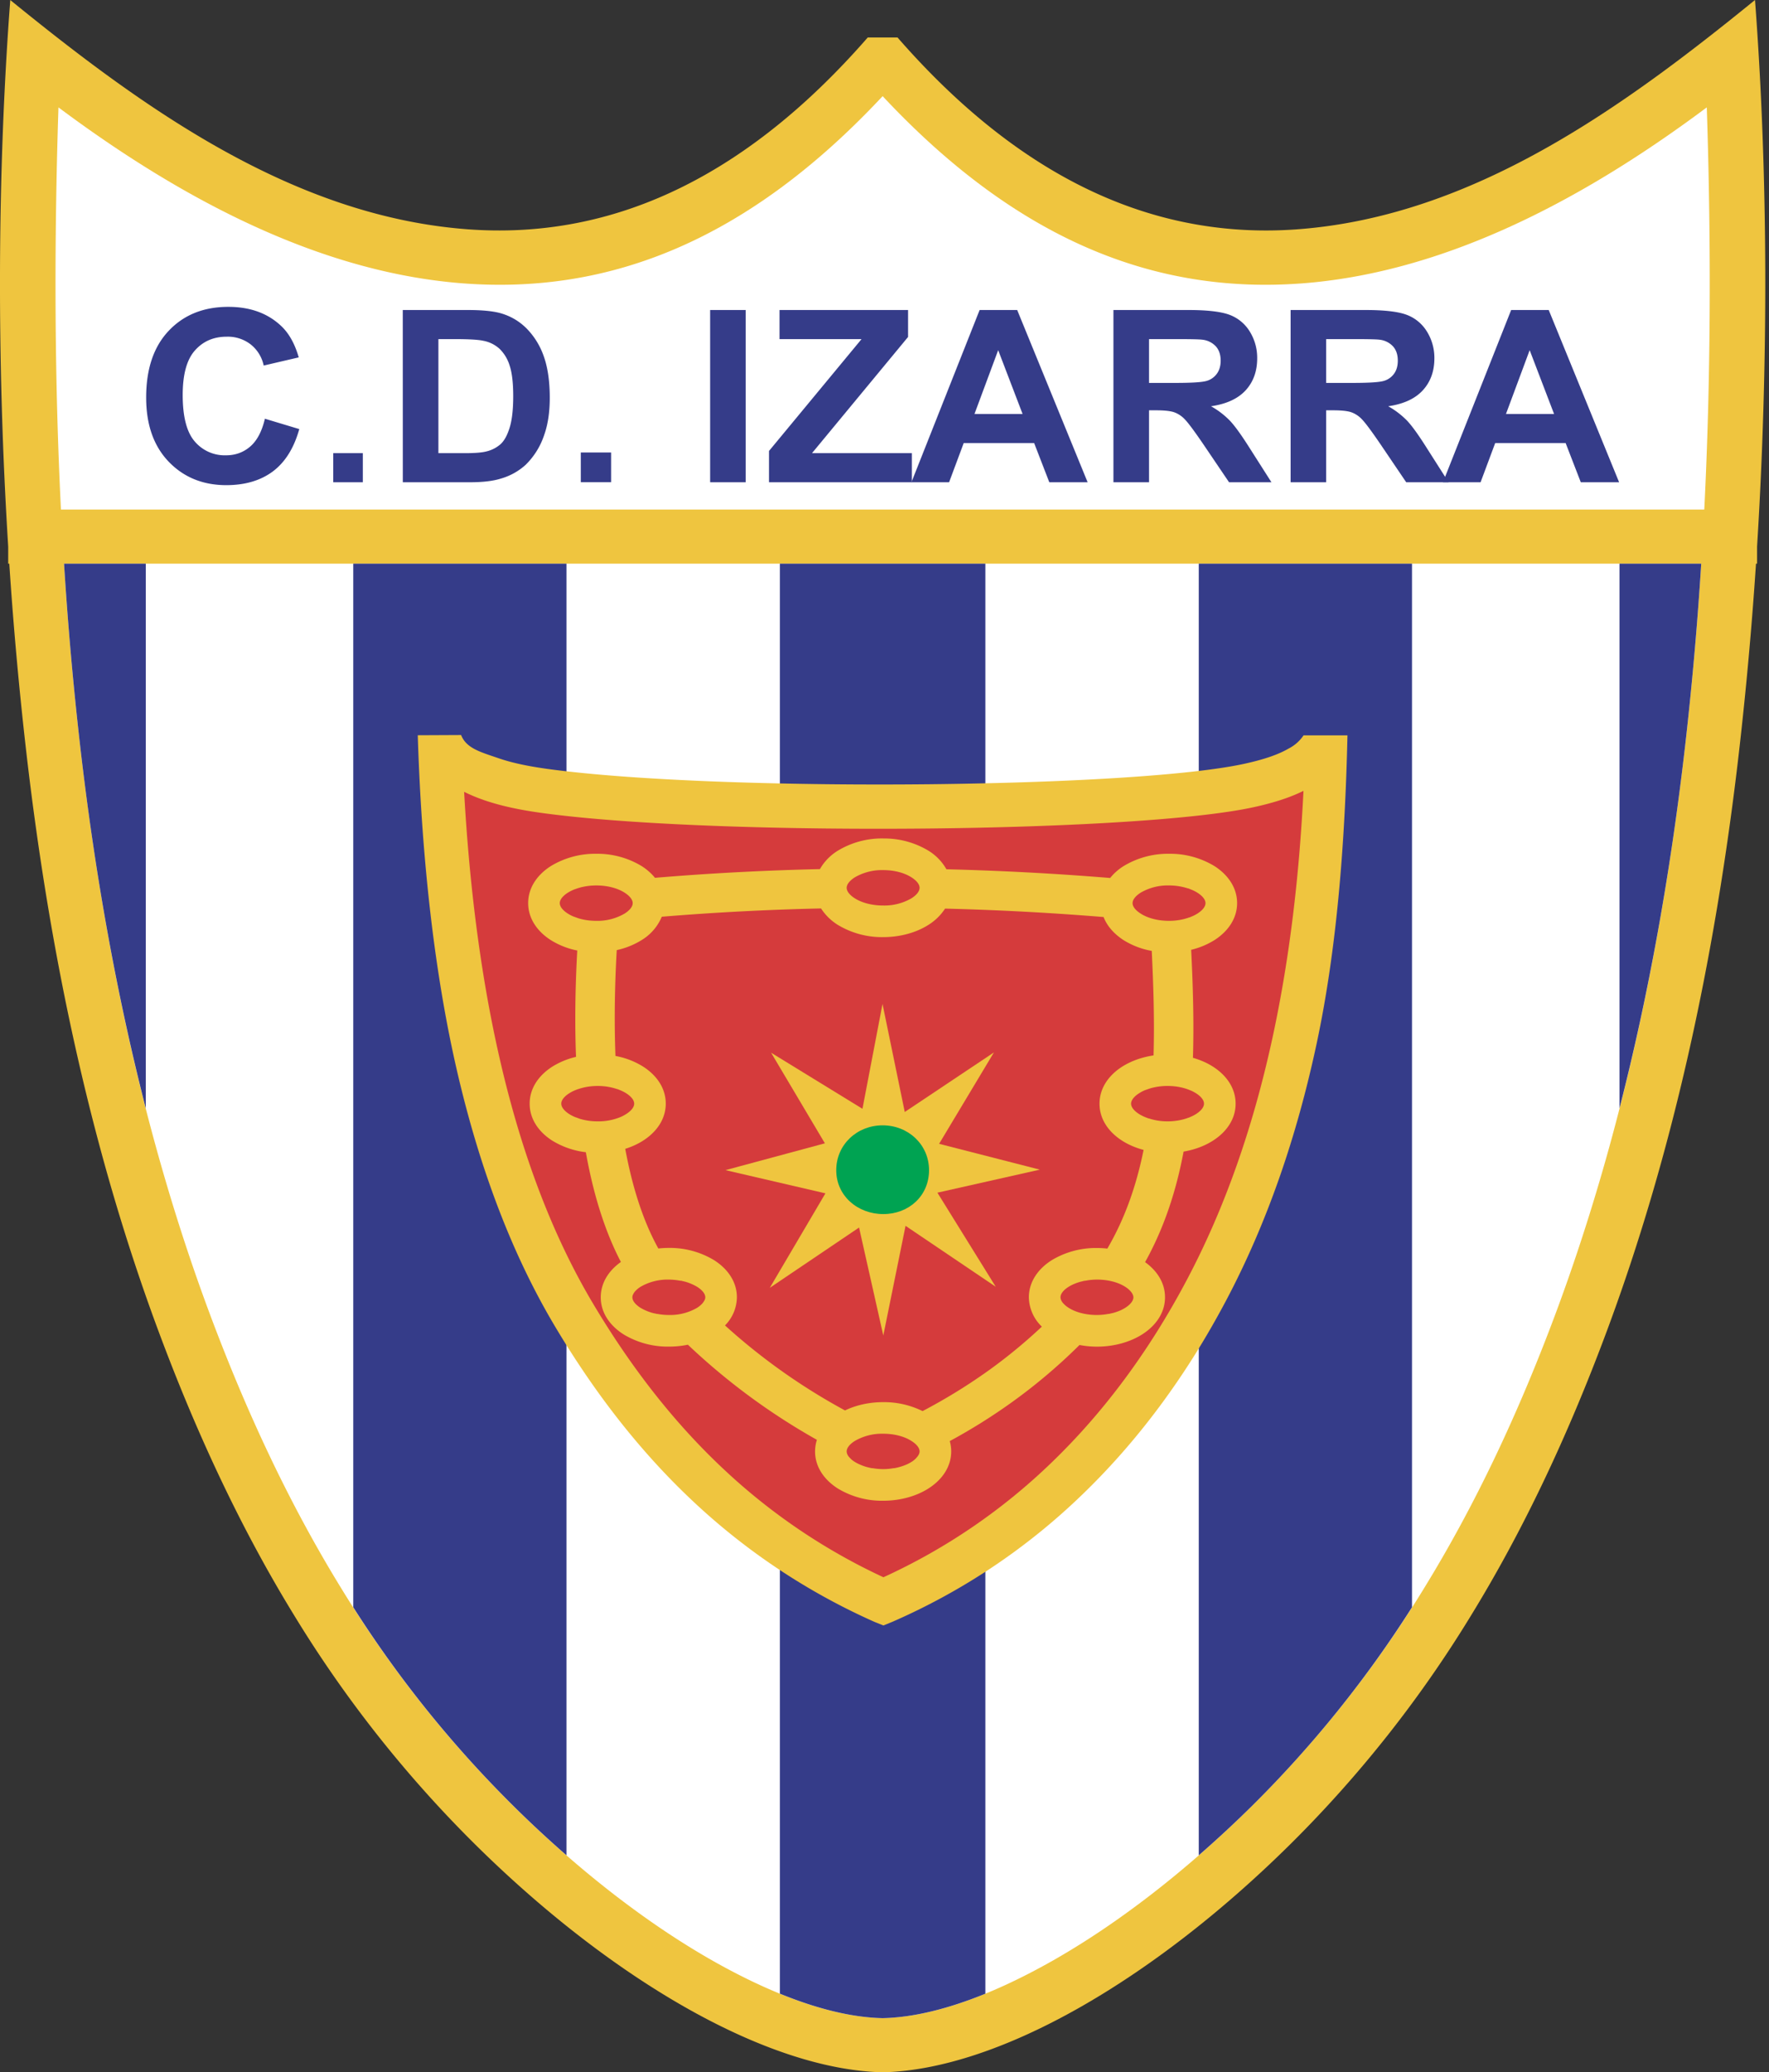
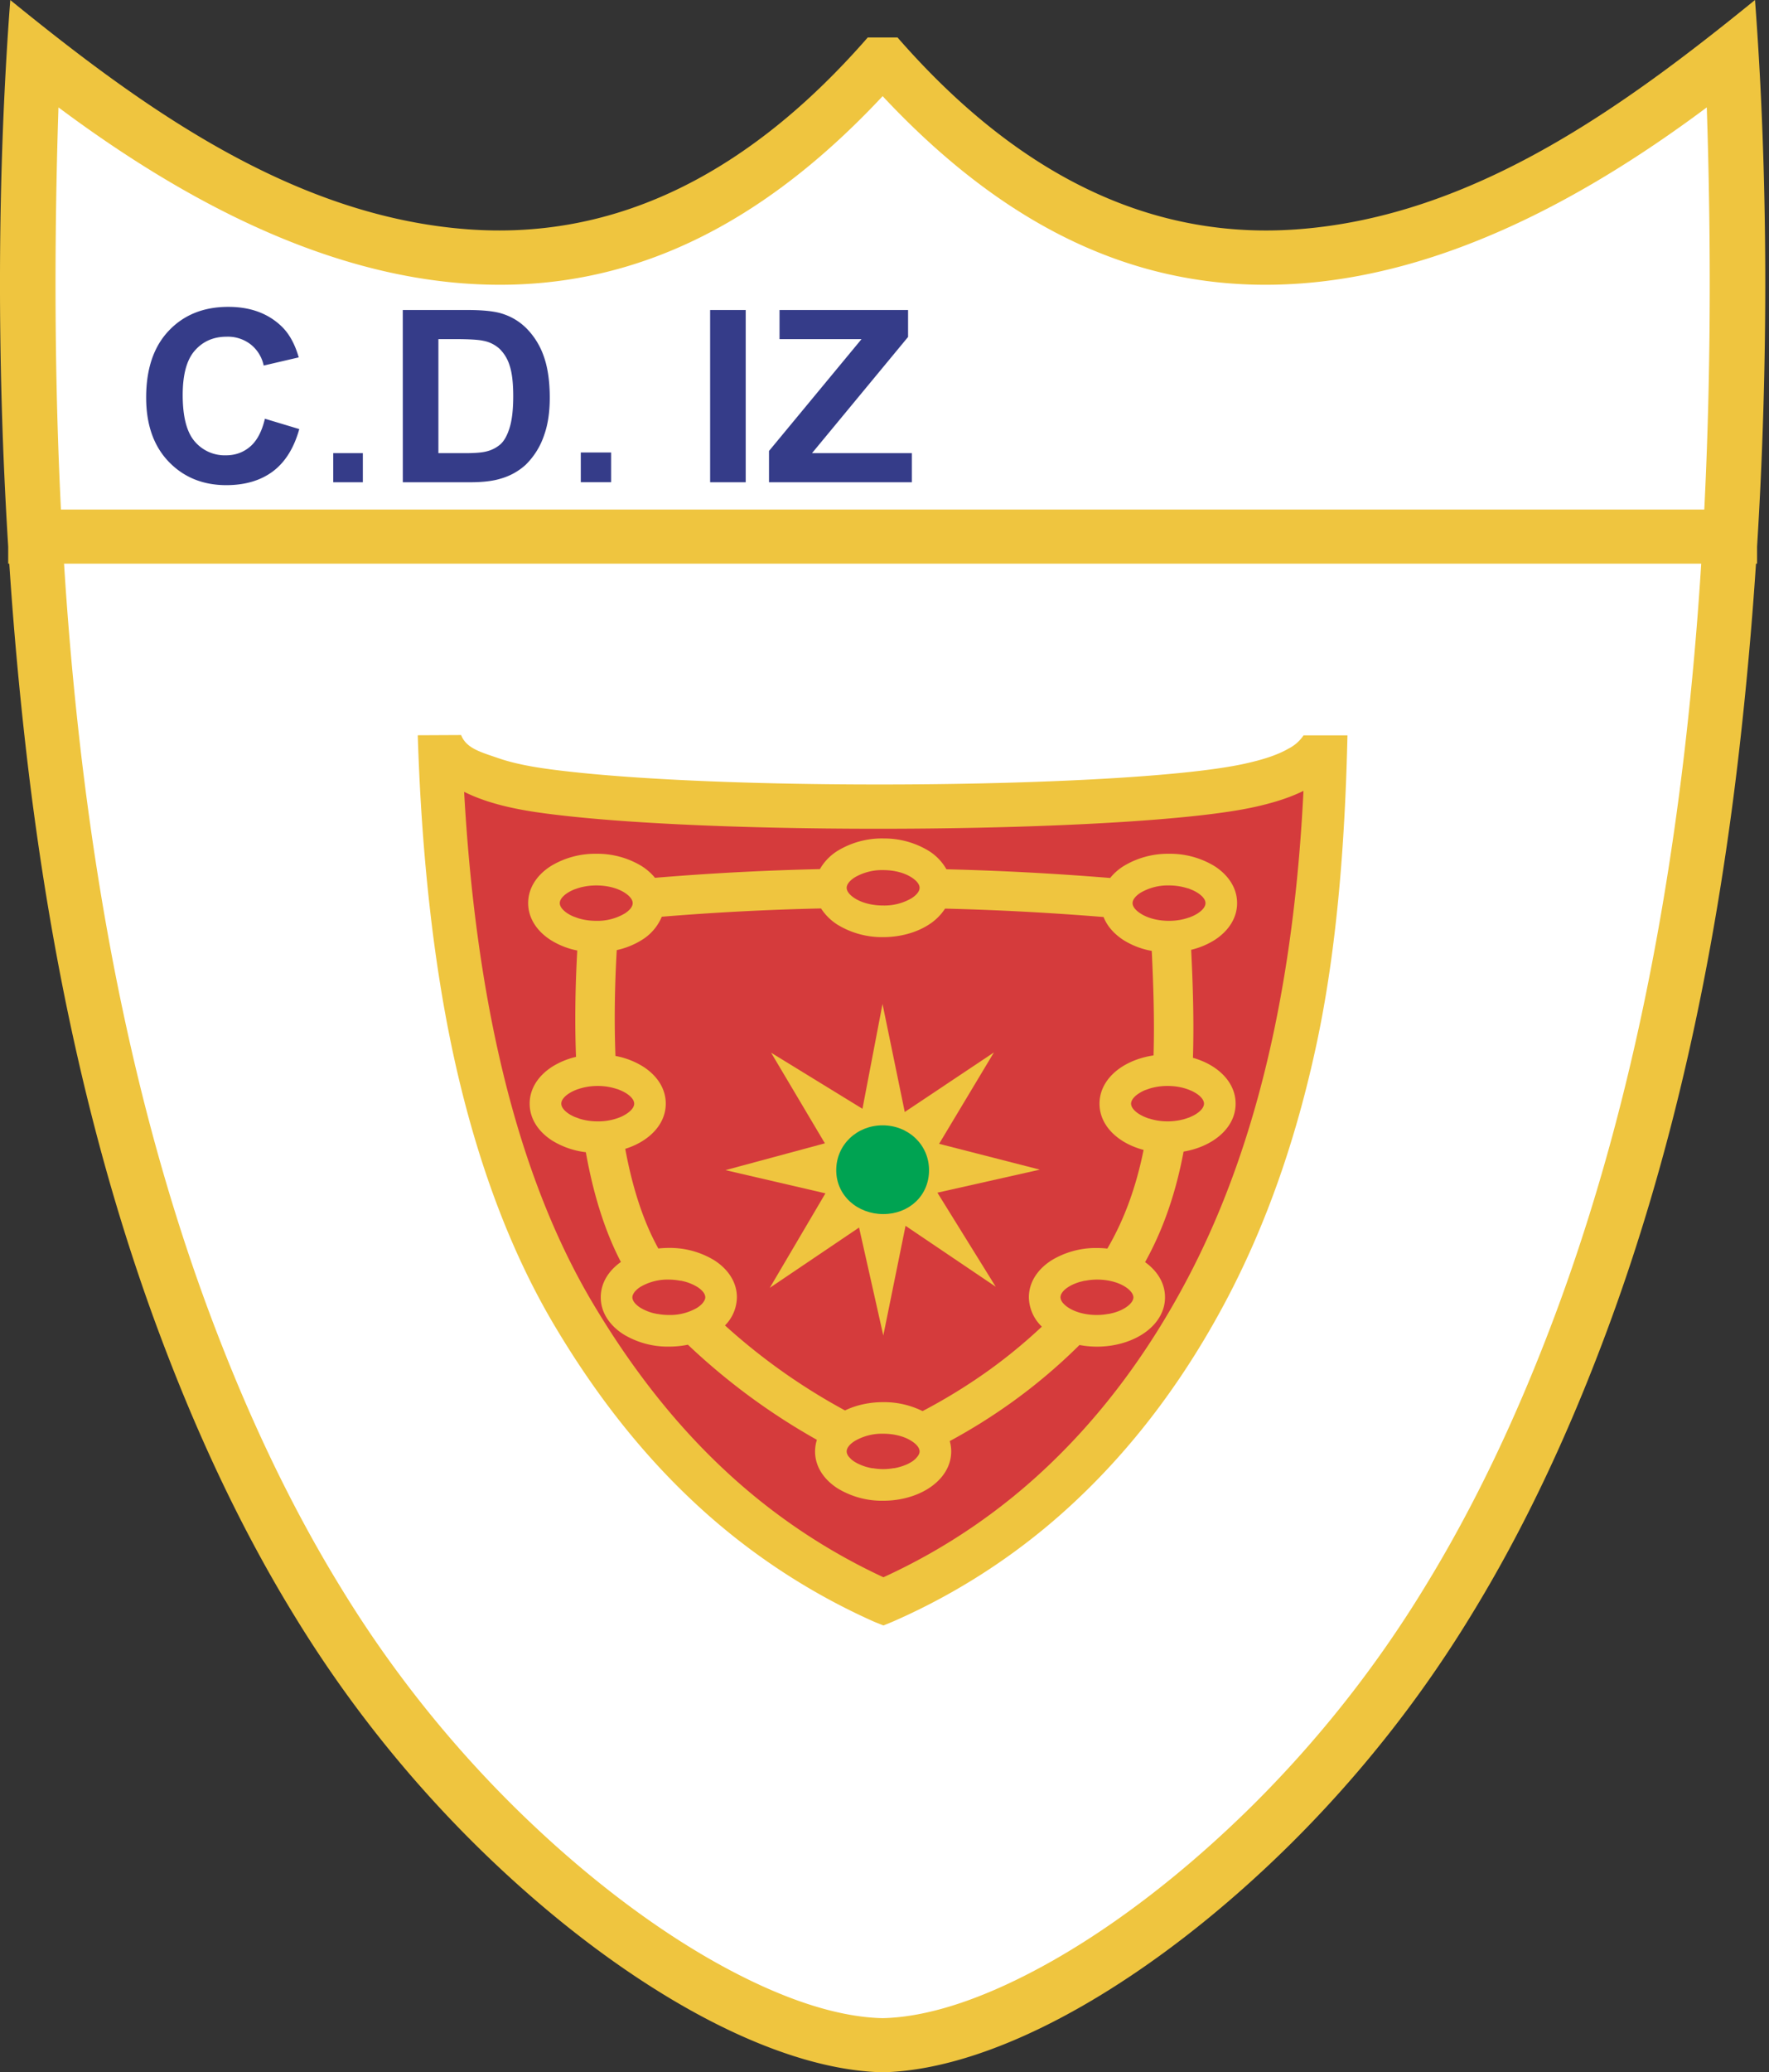
<svg xmlns="http://www.w3.org/2000/svg" width="427" height="500" fill="none">
  <rect width="100%" height="100%" fill="#333333" stroke="none" />
  <path fill="#efc53f" fill-rule="evenodd" d="M2.48 0c-3.19 42.17-3.25 87.87-.5 131.9v4.1h.26a943 943 0 0 0 4.1 45.39c5.93 51.49 16.4 98.1 31.92 139.8 9.54 25.64 20.34 48.38 32.86 68.75a291 291 0 0 0 43.64 55.15c16.78 16.58 34.35 30.02 51.02 39.44 17.16 9.7 33.5 15.17 47.27 15.47 13.76-.3 30.1-5.76 47.27-15.47 16.67-9.42 34.24-22.86 51.02-39.44a291 291 0 0 0 43.64-55.15c12.52-20.37 23.32-43.11 32.86-68.74 15.52-41.7 25.99-88.32 31.92-139.81a943 943 0 0 0 4.1-45.39h.26v-4.1c2.74-44.03 2.69-89.73-.5-131.9-31.9 25.93-68.08 52.2-110.48 55.33-32.82 2.42-65.38-10.62-96.5-46.29h-7.18c-31.12 35.67-63.68 48.7-96.5 46.29C70.55 52.2 34.36 25.93 2.47 0" clip-rule="evenodd" />
  <path fill="#fff" fill-rule="evenodd" d="M15.46 136a859 859 0 0 0 3.88 43.9c5.83 50.53 16.04 96.13 31.16 136.74 9.2 24.7 19.64 46.68 31.78 66.44a278 278 0 0 0 41.65 52.69c16.01 15.82 32.63 28.56 48.25 37.4 15.32 8.65 29.3 13.52 40.87 13.77 11.58-.25 25.55-5.12 40.87-13.77 15.62-8.84 32.24-21.58 48.25-37.4a278 278 0 0 0 41.65-52.69c12.14-19.76 22.58-41.74 31.78-66.44 15.11-40.6 25.33-86.2 31.16-136.73a860 860 0 0 0 3.88-43.91zM213.05 23.2c-32.7 34.97-65.98 47.77-101.02 45.19-32.84-2.43-65.79-18.5-97.92-42.48-1.1 33.9-.93 66.25.6 97.03h396.67c1.54-30.78 1.71-63.13.6-97.03-32.12 23.99-65.07 40.05-97.91 42.48-35.05 2.58-68.32-10.22-101.02-45.19" clip-rule="evenodd" />
-   <path fill="#353c89" fill-rule="evenodd" d="M15.46 136a859 859 0 0 0 3.88 43.9q5.35 46.57 15.85 87.53V136zm69.81 0v251.8a276 276 0 0 0 51.47 59.85V136zm102.98 0v345.03c9.06 3.7 17.42 5.75 24.8 5.91 7.38-.16 15.74-2.21 24.8-5.9V136zm101.11 0v311.65q6.45-5.61 12.81-11.88a276 276 0 0 0 38.66-47.97V136zm101.55 0v131.43q10.5-40.96 15.85-87.52a860 860 0 0 0 3.88-43.91z" clip-rule="evenodd" />
  <path fill="#efc53f" fill-rule="evenodd" d="M111.3 177.35c1.26 3.22 4.7 4.1 8.93 5.56 4.97 1.73 10.84 2.51 15.24 3.04 21.39 2.57 56.11 3.61 88.82 3.27 32.44-.34 62.82-2.03 76.1-4.94 4.42-.97 8-2.12 10.64-3.66a9.6 9.6 0 0 0 3.62-3.19h10.6c-.6 26.44-2.6 51.6-7.4 74.18-4.85 22.75-12.02 43.51-21.88 62.15-9.76 18.45-21.43 34.03-34.71 46.83a155 155 0 0 1-45.9 30.74l-2.13.86-2.19-.88a157 157 0 0 1-42.77-28.16c-12.81-11.82-24.25-26.18-34.46-43.38-10.01-16.86-17.87-37.18-23.44-61.14-5.4-23.26-8.58-50.8-9.53-81.23z" clip-rule="evenodd" />
  <path fill="#d53b3c" fill-rule="evenodd" d="M116.7 193a39 39 0 0 1-4.67-1.95c1.36 24.26 4.3 45.95 8.77 65.18 5.31 22.85 12.76 42.15 22.23 58.1 9.67 16.28 20.45 29.83 32.49 40.94a146 146 0 0 0 37.72 25.29 145 145 0 0 0 40.6-27.69c12.46-12 23.45-26.68 32.66-44.1 9.39-17.74 16.22-37.58 20.87-59.39 3.88-18.22 6.24-37.77 7.26-58.56-3.37 1.67-7.36 2.92-11.98 3.93-13.87 3.04-45.1 4.8-78.27 5.15-33.24.35-68.5-.7-90.17-3.31-4.87-.59-11.4-1.46-17.5-3.58" clip-rule="evenodd" />
  <path fill="#efc53f" fill-rule="evenodd" d="m213.02 242.23-4.84 25.3L186.13 254l12.98 21.86-24 6.47 24.13 5.6-13.43 22.8 21.55-14.55 5.85 26.05 5.37-26.46 21.77 14.7-14.08-22.7 24.72-5.56-24.31-6.23 13.23-22.05-21.52 14.37z" clip-rule="evenodd" />
  <path fill="#00a352" fill-rule="evenodd" d="M213.05 271.52c-6.18 0-11.2 4.65-11.2 10.83 0 6.19 5.18 10.58 11.36 10.58s11.04-4.4 11.04-10.58-5.02-10.83-11.2-10.83" clip-rule="evenodd" />
  <path fill="#efc53f" fill-rule="evenodd" d="M213.17 202.3a20.6 20.6 0 0 0-10.98 2.98 12.5 12.5 0 0 0-4.28 4.42q-20.06.45-39.81 2.1-1.3-1.6-3.2-2.82a20.6 20.6 0 0 0-10.98-2.98 20.6 20.6 0 0 0-10.98 2.98c-3.37 2.16-5.45 5.3-5.45 8.92 0 3.61 2.08 6.76 5.45 8.92a19 19 0 0 0 6.4 2.52c-.5 9.01-.62 17.6-.3 25.66a19 19 0 0 0-5.74 2.37c-3.37 2.16-5.45 5.3-5.45 8.92s2.08 6.76 5.45 8.92a20 20 0 0 0 8.11 2.8c1.8 10.09 4.56 19 8.46 26.48-3.02 2.14-4.86 5.12-4.86 8.52 0 3.62 2.09 6.76 5.46 8.92a20.6 20.6 0 0 0 10.97 2.98q2.39 0 4.6-.46a157 157 0 0 0 31.14 22.95q-.43 1.35-.44 2.8c0 3.62 2.08 6.76 5.45 8.92a20.6 20.6 0 0 0 10.98 2.98c4.22 0 8.1-1.14 10.97-2.98 3.37-2.16 5.46-5.3 5.46-8.92q0-1.29-.35-2.49 7.54-4.08 14.52-9.04a135 135 0 0 0 16.8-14.15q2.03.39 4.2.4c4.23 0 8.11-1.15 10.98-2.99 3.37-2.16 5.46-5.3 5.46-8.92 0-3.38-1.82-6.34-4.81-8.48 4.63-8.32 7.54-17.31 9.29-26.67 2.7-.46 5.14-1.39 7.1-2.65 3.38-2.16 5.46-5.3 5.46-8.92s-2.08-6.76-5.45-8.92q-2.12-1.36-4.85-2.14c.27-8.7 0-17.44-.43-26.06a19 19 0 0 0 5.64-2.35c3.36-2.16 5.45-5.3 5.45-8.92s-2.09-6.76-5.45-8.92a20.6 20.6 0 0 0-10.98-2.98 20.6 20.6 0 0 0-10.98 2.98 13 13 0 0 0-3.23 2.86 695 695 0 0 0-39.52-2.1 12.5 12.5 0 0 0-4.3-4.46 20.6 20.6 0 0 0-10.98-2.97m0 7.63c2.75 0 5.17.67 6.86 1.76 1.2.77 1.94 1.66 1.94 2.51s-.74 1.75-1.94 2.52a13 13 0 0 1-6.86 1.75c-2.75 0-5.17-.67-6.86-1.75-1.2-.77-1.94-1.67-1.94-2.52 0-.84.74-1.74 1.94-2.51a13 13 0 0 1 6.86-1.76m-69.25 3.7c2.75 0 5.17.67 6.86 1.75 1.2.77 1.94 1.67 1.94 2.52s-.74 1.75-1.94 2.51a13 13 0 0 1-6.86 1.76q-2.22-.01-4.07-.55v.01q-.43-.14-.82-.29l-.63-.22q-.74-.32-1.34-.7c-1.2-.77-1.94-1.67-1.94-2.52q0-.32.13-.64c.27-.65.9-1.3 1.8-1.87q.6-.38 1.3-.68l.17-.08.58-.2q.58-.2 1.21-.37l.17-.06v.03q1.58-.39 3.44-.4m138.26 0c1.69 0 3.22.28 4.57.72v-.03q.29.1.56.22l.48.19q.68.3 1.25.66c1.2.76 1.94 1.66 1.94 2.5 0 .86-.74 1.76-1.94 2.52a9 9 0 0 1-1.6.8l-.31.14v-.03c-1.43.53-3.1.85-4.95.85-2.75 0-5.17-.67-6.86-1.76-1.2-.76-1.94-1.66-1.94-2.51s.74-1.75 1.94-2.52a13 13 0 0 1 6.86-1.75m-83.99 5.56a13 13 0 0 0 4 3.93 20.6 20.6 0 0 0 10.98 2.98c4.22 0 8.1-1.14 10.97-2.98a13 13 0 0 0 3.98-3.9q18.88.46 38.26 2.03c.86 2.2 2.55 4.1 4.82 5.57a19 19 0 0 0 6.81 2.6c.4 8.36.68 16.84.43 25.22-2.9.43-5.51 1.4-7.6 2.73-3.36 2.16-5.44 5.3-5.44 8.92s2.08 6.76 5.45 8.92c1.48.95 3.25 1.72 5.19 2.23-1.71 8.47-4.47 16.51-8.75 23.81q-1.23-.14-2.51-.14a20.6 20.6 0 0 0-10.98 2.98c-3.37 2.16-5.45 5.3-5.45 8.92a10 10 0 0 0 3.13 7.07 126 126 0 0 1-13.22 10.84 136 136 0 0 1-15.57 9.54 21 21 0 0 0-9.52-2.16c-3.4 0-6.59.74-9.2 2A148 148 0 0 1 175 319.8a9.8 9.8 0 0 0 2.87-6.8c0-3.61-2.09-6.76-5.46-8.92a20.6 20.6 0 0 0-10.97-2.98q-1.29 0-2.53.14c-3.66-6.6-6.26-14.72-7.99-24.05q2.42-.76 4.33-1.99c3.37-2.16 5.45-5.3 5.45-8.92s-2.08-6.76-5.45-8.92a19 19 0 0 0-6.69-2.58q-.46-11.97.31-25.54a19 19 0 0 0 6.03-2.43 12 12 0 0 0 4.84-5.62 639 639 0 0 1 38.45-2m-53.91 42.83c1.76 0 3.36.3 4.75.78v-.03l.44.18.43.18q.67.29 1.24.65c1.2.76 1.94 1.66 1.94 2.51s-.74 1.75-1.94 2.51q-.64.41-1.4.74h-.01a14 14 0 0 1-5.45 1.02 15 15 0 0 1-4.07-.54q-.44-.13-.85-.3l-.6-.21q-.74-.32-1.35-.7c-1.2-.77-1.93-1.67-1.93-2.52q0-.32.13-.64c.26-.65.9-1.3 1.8-1.87a9 9 0 0 1 1.65-.82l.42-.17v.02c1.4-.49 3.02-.79 4.8-.79m137.54 0c2.2 0 4.16.44 5.73 1.16v-.02q.6.29 1.14.62c1.2.76 1.93 1.66 1.93 2.51s-.74 1.75-1.93 2.51q-.57.36-1.25.65l-.29.13-.23.1v-.02c-1.45.56-3.19.9-5.1.9-1.68 0-3.2-.27-4.55-.72v.03l-.58-.22-.47-.19q-.68-.3-1.26-.66c-1.2-.76-1.94-1.66-1.94-2.51q0-.32.14-.64c.26-.65.9-1.3 1.8-1.87q.65-.42 1.4-.74l.53-.18q.54-.2 1.13-.37h.02a15 15 0 0 1 3.78-.47m-120.38 46.72q1.5.02 2.84.29l-.03-.04q.44.08.84.19l.23.05a12 12 0 0 1 2.98 1.27c1.2.77 1.94 1.66 1.94 2.51q0 .3-.12.57l-.05.13-.14.23q-.15.27-.37.52l-.07.1v-.01q-.47.5-1.19.98a13 13 0 0 1-6.86 1.75q-1.45-.01-2.75-.26l.03.03-.94-.2-.21-.05a12 12 0 0 1-3-1.27c-1.19-.77-1.93-1.67-1.93-2.52q0-.28.12-.58l.09-.19q.1-.2.24-.4l.15-.2q.18-.2.4-.41l.17-.17h.02q.33-.3.75-.56a13 13 0 0 1 6.86-1.76m103.34 0c2.75 0 5.17.67 6.86 1.76q.39.25.7.51l.04.03.22.21a4 4 0 0 1 .53.6q.15.18.23.38l.1.2q.11.3.12.58c0 .85-.74 1.75-1.94 2.52a9 9 0 0 1-1.56.79q-.67.27-1.41.47l-.27.06-.82.19q0-.03.03-.04-1.34.27-2.83.28c-2.75 0-5.17-.67-6.86-1.75a6 6 0 0 1-1.36-1.16l-.07-.08a3 3 0 0 1-.4-.71 2 2 0 0 1-.11-.57q0-.3.13-.64c.27-.65.9-1.3 1.8-1.87a9 9 0 0 1 1.55-.78q.67-.28 1.42-.48l.26-.06q.37-.1.77-.18l-.03.04q1.36-.29 2.9-.3m-51.61 37.19c2.75 0 5.17.67 6.86 1.76 1.2.76 1.94 1.66 1.94 2.51 0 .54-.33 1.1-.87 1.64l.06-.02-.23.2a5 5 0 0 1-.9.7 9 9 0 0 1-1.6.8q-.63.25-1.35.45-.06 0-.1.03-.62.16-1.26.27l.1-.05q-1.27.24-2.65.25-1.37-.02-2.61-.24l.08.04q-.66-.1-1.27-.27-.07 0-.13-.03-.7-.2-1.34-.46l-.35-.15q-.68-.29-1.25-.65a7 7 0 0 1-.79-.58l-.27-.28q-.17-.16-.32-.33-.54-.65-.55-1.32c0-.85.74-1.75 1.94-2.51a13 13 0 0 1 6.86-1.76" clip-rule="evenodd" />
-   <path fill="#353c89" fill-rule="evenodd" d="m375.12 99.88-5.89-15.39-5.72 15.39zm15.7 16.48h-9.25l-3.66-9.46h-17l-3.53 9.46h-9.08l16.46-41.56h9.07z" clip-rule="evenodd" />
-   <path fill="#353c89" fill-rule="evenodd" d="M320.11 92.39h6.34q6.15 0 7.69-.52a4.6 4.6 0 0 0 2.4-1.76q.87-1.24.86-3.12 0-2.1-1.14-3.4a5.2 5.2 0 0 0-3.22-1.62q-1.05-.15-6.25-.15h-6.68zm-8.58 23.97V74.8h18.03q6.8 0 9.88 1.12a9.7 9.7 0 0 1 4.93 3.98 12 12 0 0 1 1.86 6.55q0 4.68-2.8 7.73-2.79 3.04-8.35 3.84a20 20 0 0 1 4.56 3.48q1.8 1.9 4.85 6.75l5.17 8.11h-10.23l-6.14-9.07q-3.3-4.84-4.53-6.1a6.6 6.6 0 0 0-2.58-1.72q-1.37-.47-4.33-.47h-1.74v17.36zm-34.18-23.97h6.34q6.15 0 7.68-.52a4.6 4.6 0 0 0 2.4-1.76q.88-1.24.87-3.12 0-2.1-1.14-3.4a5.2 5.2 0 0 0-3.22-1.62q-1.05-.15-6.25-.15h-6.68zm-8.59 23.97V74.8h18.04q6.78 0 9.88 1.12a9.7 9.7 0 0 1 4.93 3.98 12 12 0 0 1 1.85 6.55q0 4.68-2.79 7.73-2.8 3.04-8.36 3.84a20 20 0 0 1 4.56 3.48q1.8 1.9 4.86 6.75l5.17 8.11h-10.23l-6.14-9.07q-3.3-4.84-4.53-6.1a6.6 6.6 0 0 0-2.58-1.72q-1.38-.47-4.33-.47h-1.74v17.36zm-21.93-16.48-5.89-15.39-5.72 15.39zm15.7 16.48h-9.25l-3.66-9.46h-17l-3.53 9.46H220l16.46-41.56h9.07z" clip-rule="evenodd" />
  <path fill="#353c89" fill-rule="evenodd" d="M185.62 116.36v-7.55l22.34-26.99h-19.8V74.8h31.03v6.5L196 109.34h24.1v7.02zm-14.21 0V74.8H180v41.56zm-31.22-.01v-7.18h7.32v7.18zm-34.37-34.53v27.52h6.36q3.57 0 5.15-.4a8 8 0 0 0 3.45-1.73q1.37-1.22 2.23-4 .87-2.79.87-7.62 0-4.81-.87-7.4a9.5 9.5 0 0 0-2.42-4.02 8 8 0 0 0-3.95-1.95q-1.78-.4-7-.4zm-8.6-7.02h15.62q5.29 0 8.06.79 3.71 1.08 6.37 3.83a18 18 0 0 1 4.05 6.74q1.38 3.98 1.38 9.82 0 5.13-1.3 8.84a18 18 0 0 1-4.53 7.34 15 15 0 0 1-6 3.32q-2.83.89-7.56.88H97.23zm-16.79 41.56v-7.02h7.15v7.02zm-16.49-15.33 8.3 2.5q-1.92 6.86-6.36 10.2-4.44 3.32-11.26 3.33-8.46-.01-13.9-5.66-5.44-5.67-5.44-15.48 0-10.38 5.47-16.13 5.46-5.76 14.38-5.75 7.78 0 12.64 4.52 2.9 2.66 4.34 7.67l-8.46 1.97a8.8 8.8 0 0 0-3.14-5.1 9 9 0 0 0-5.8-1.86q-4.73 0-7.66 3.32-2.95 3.3-2.95 10.74 0 7.86 2.9 11.21a9.5 9.5 0 0 0 7.53 3.35q3.42 0 5.88-2.13t3.53-6.7" clip-rule="evenodd" />
</svg>